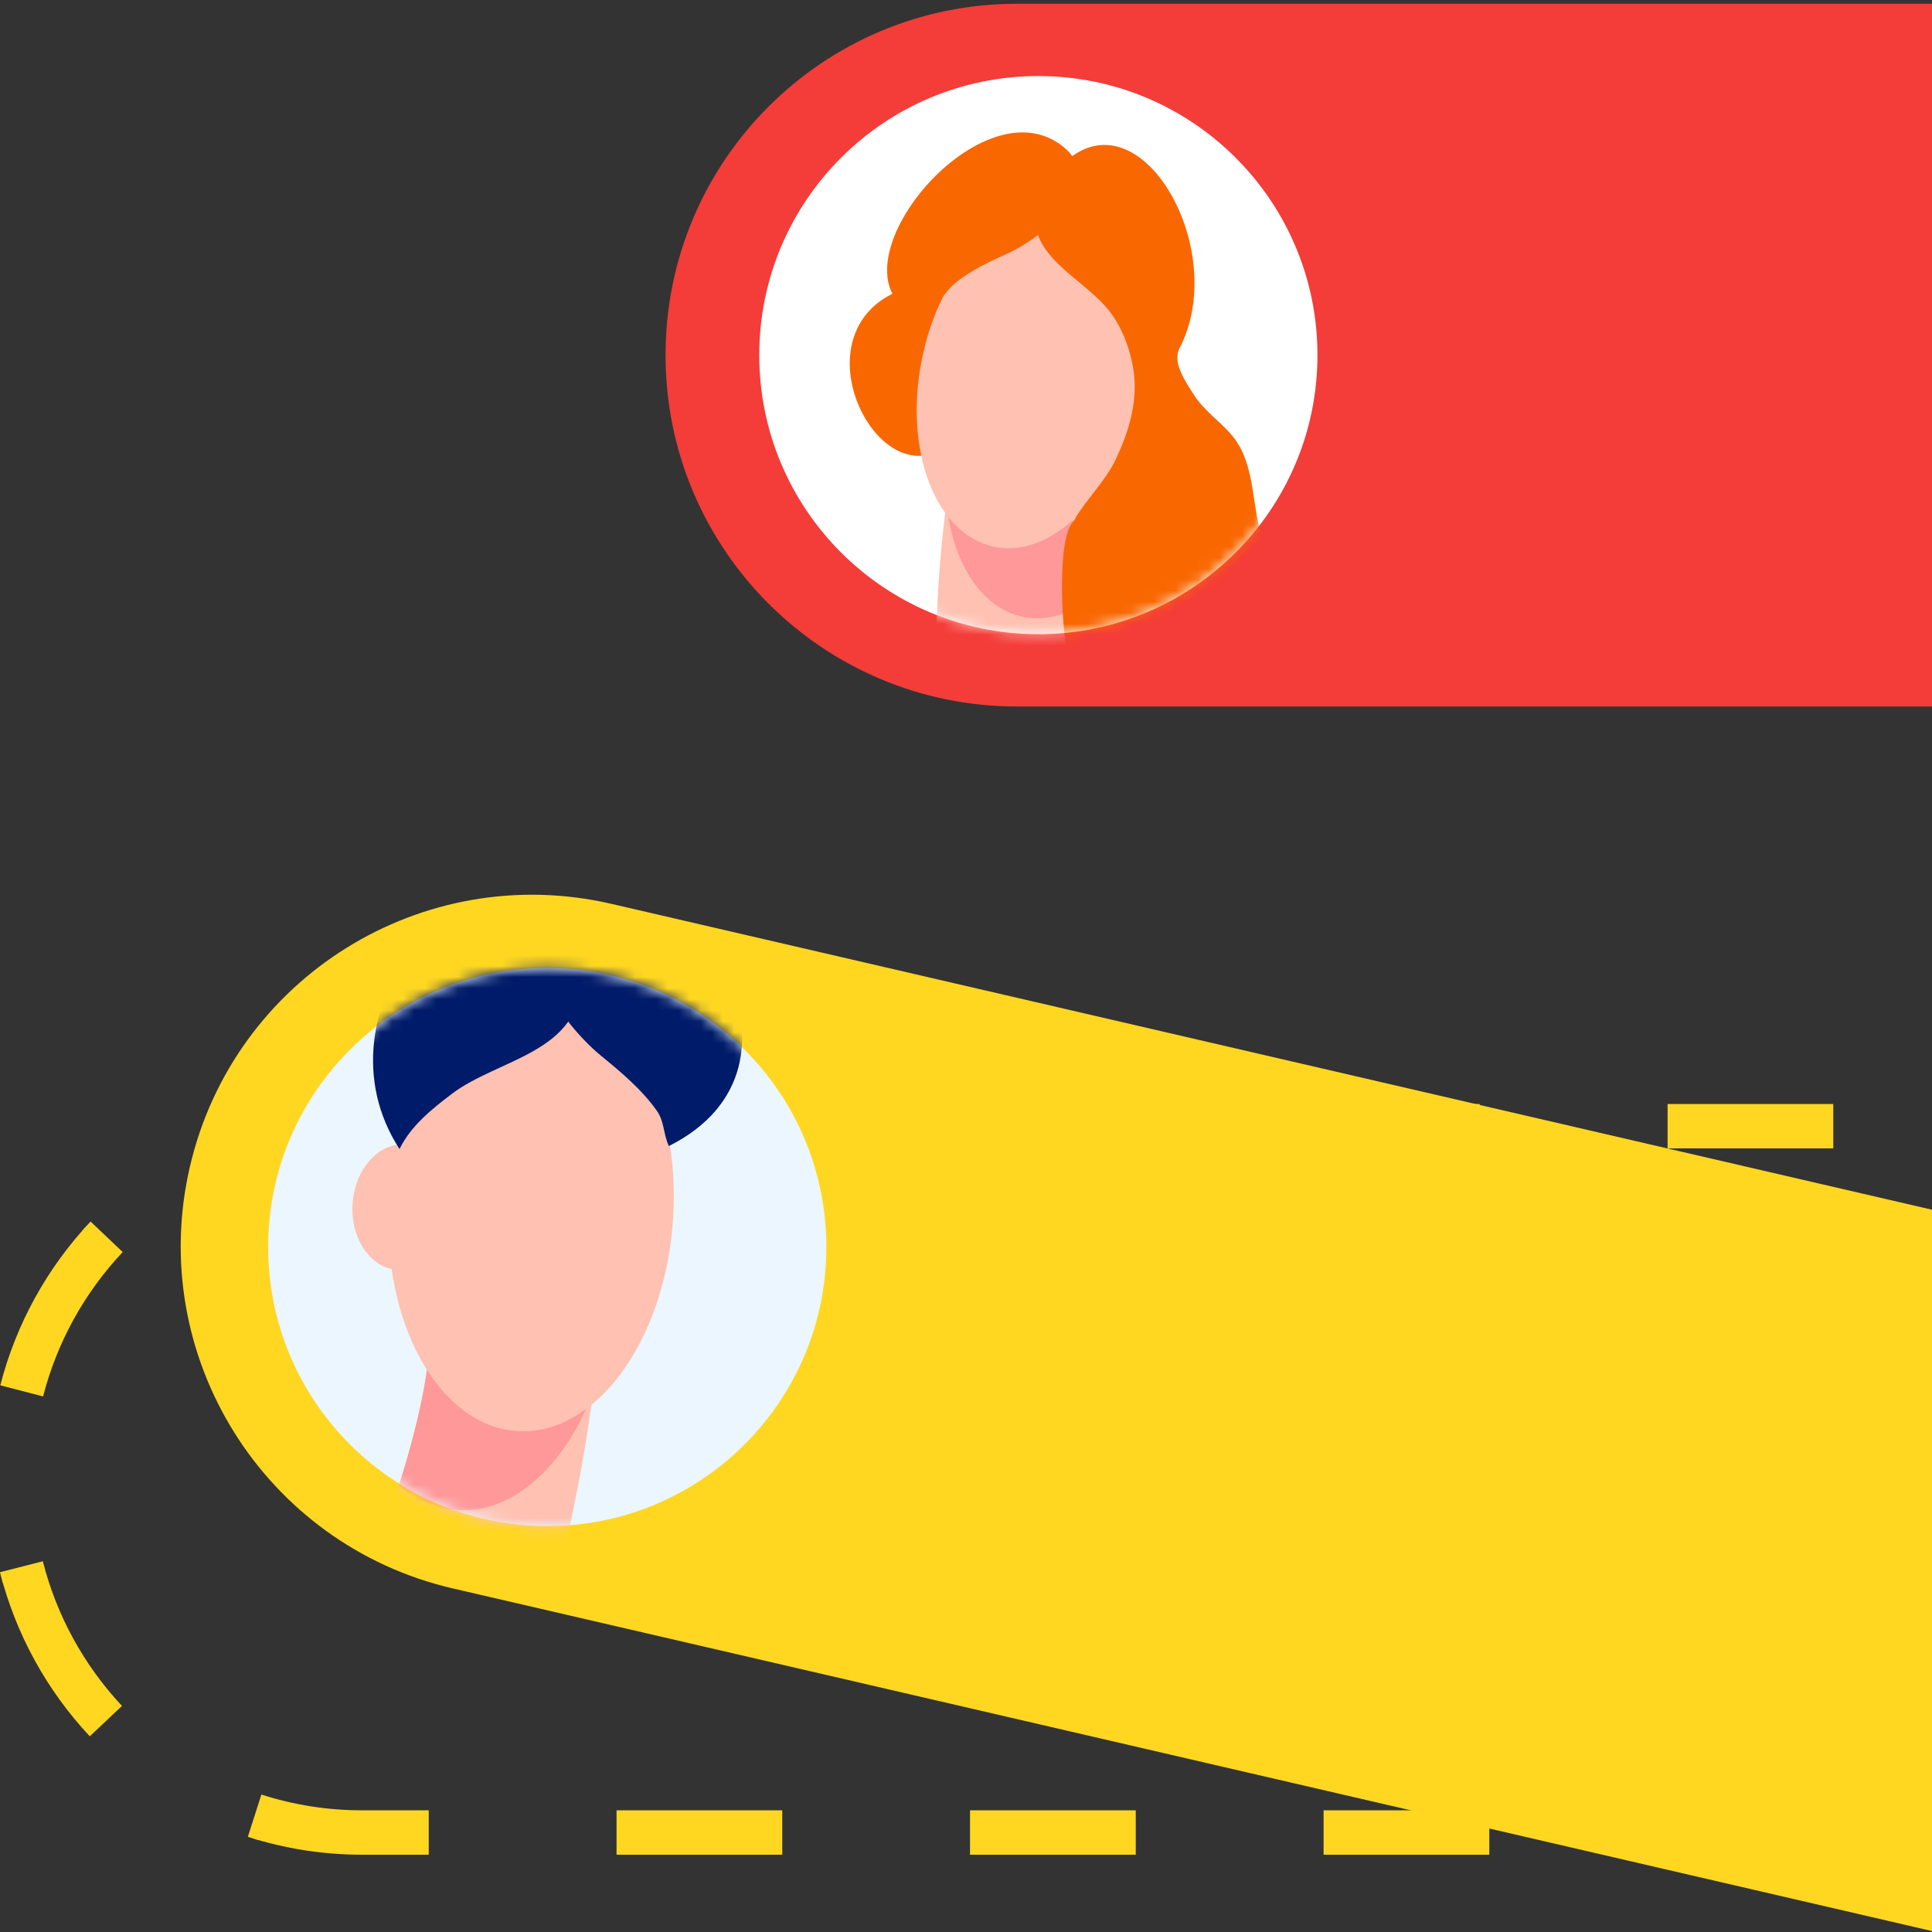
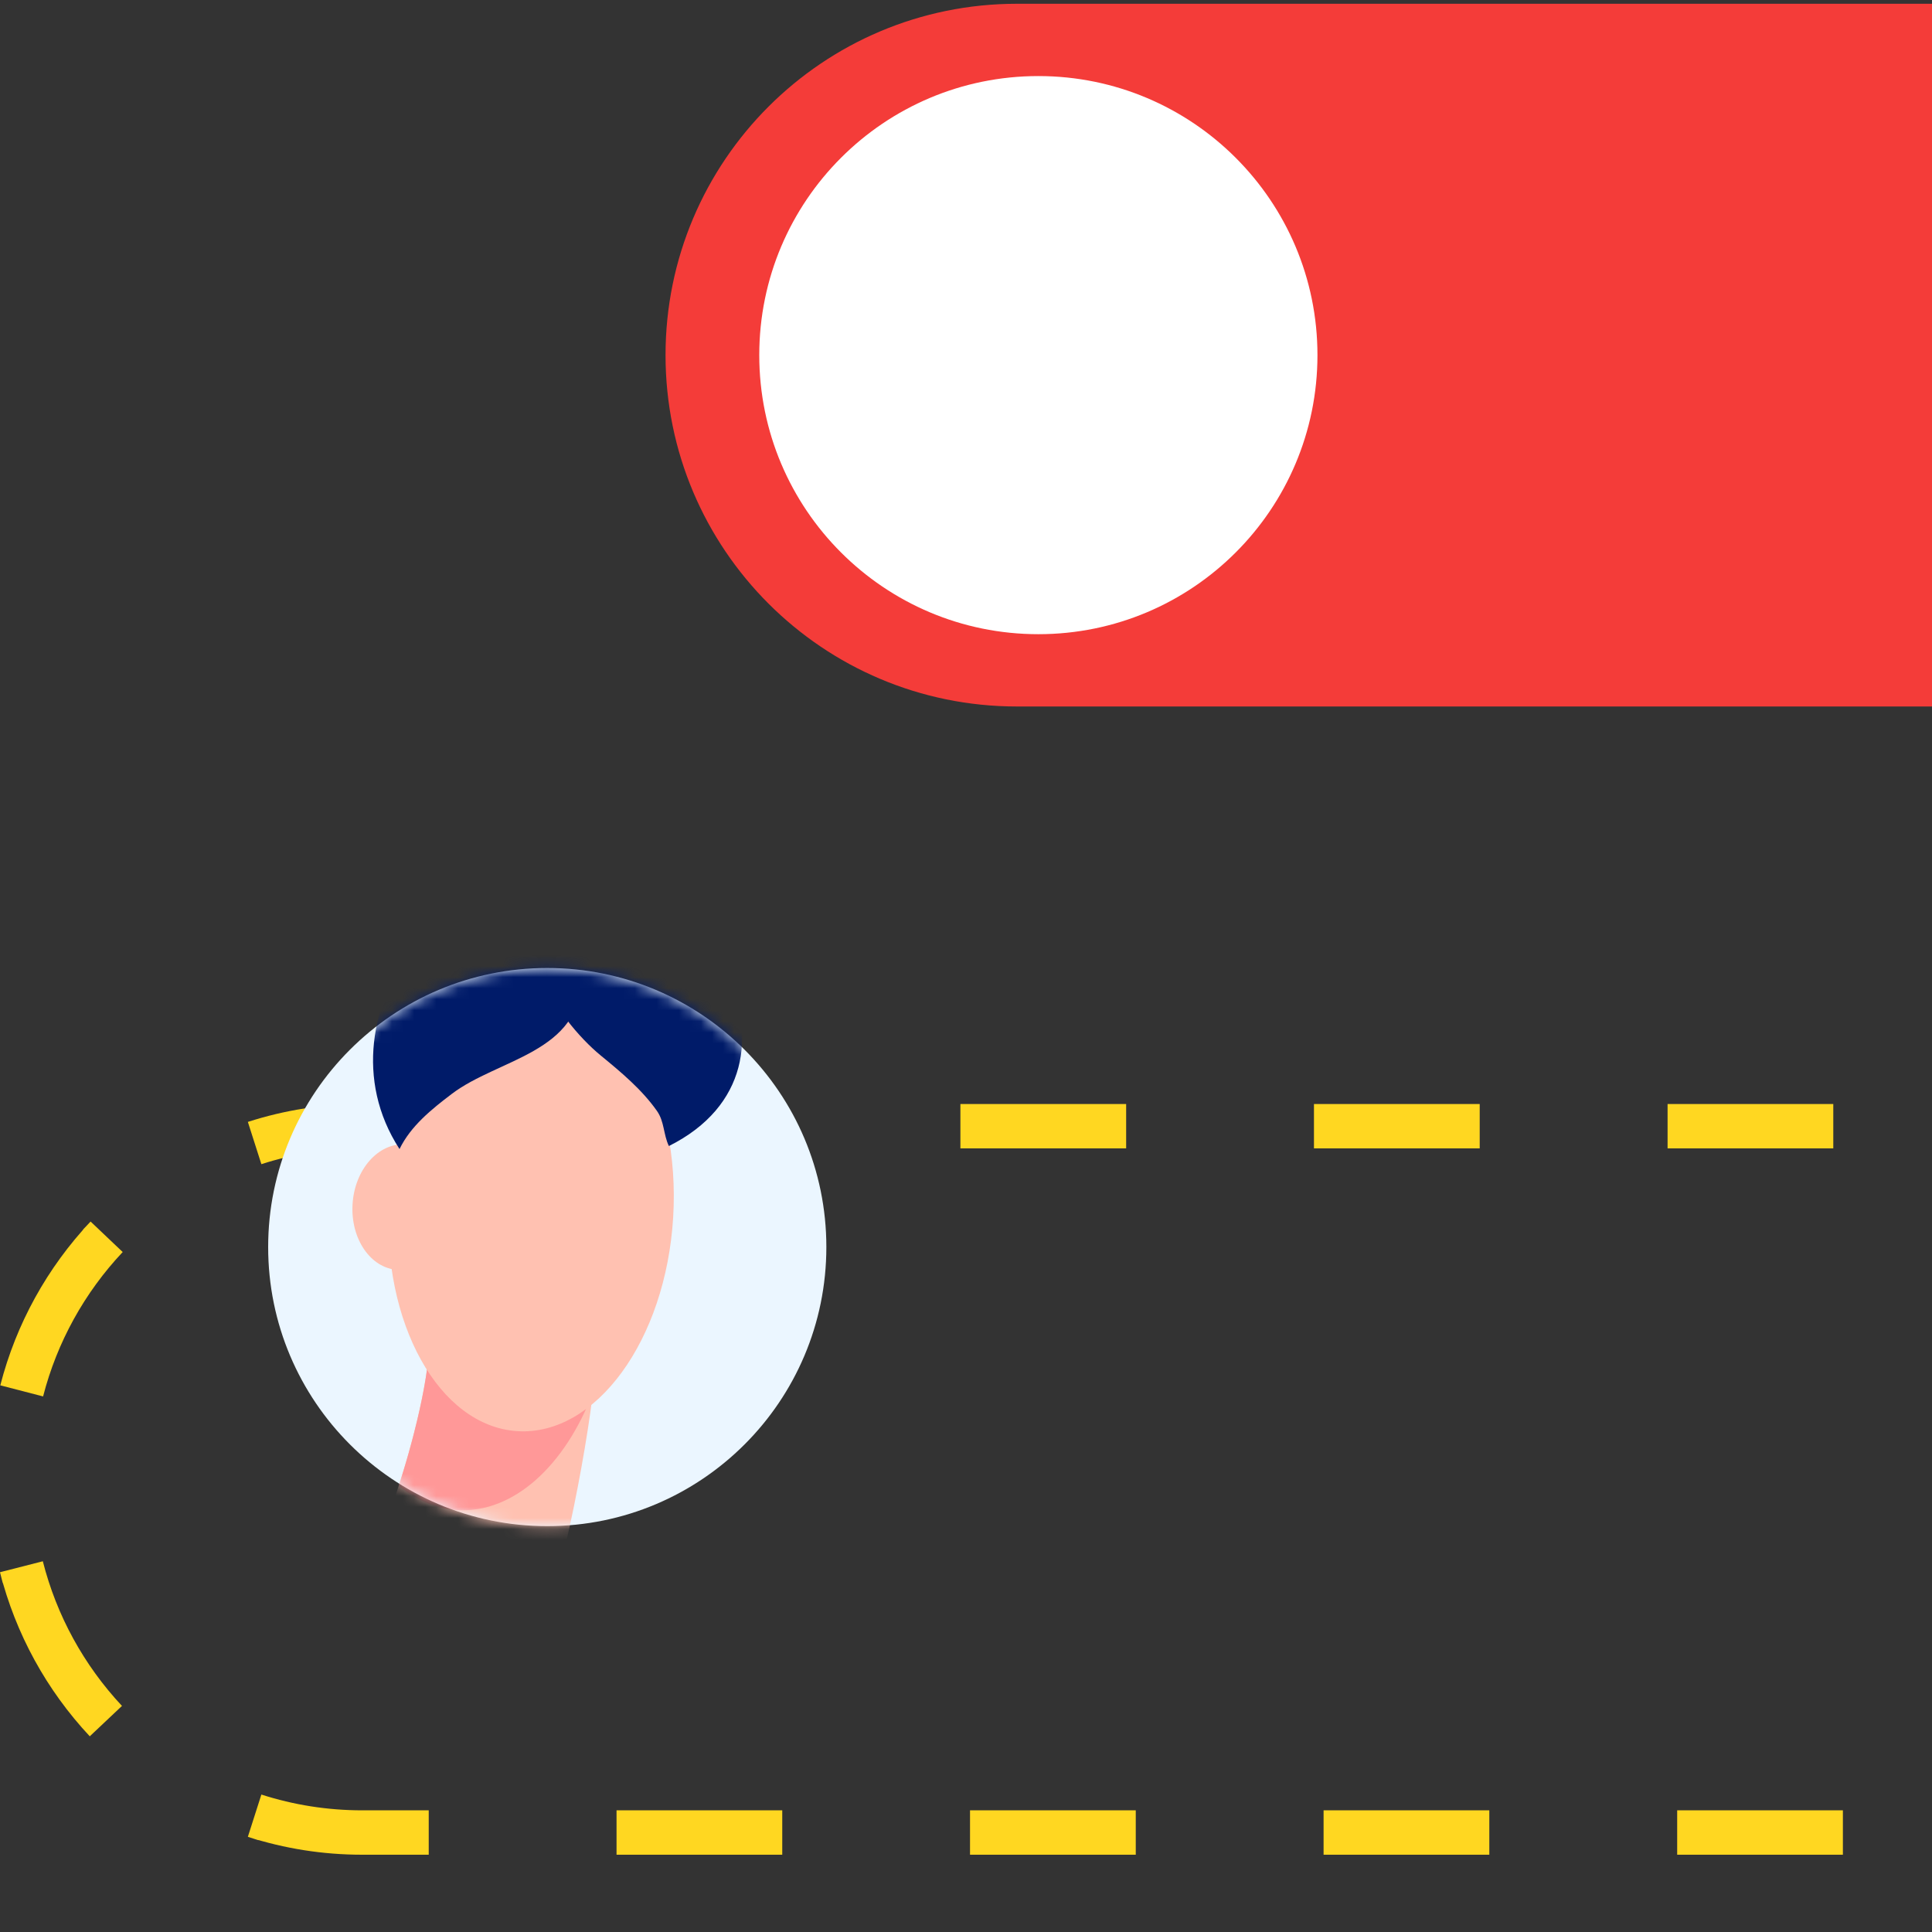
<svg xmlns="http://www.w3.org/2000/svg" width="175" height="175" viewBox="0 0 175 175" fill="none">
  <rect x="0" y="0" width="175" height="175" fill="#333333" stroke="none" />
  <path d="M126.48 37.076C127.164 37.1 127.866 37.22 128.586 37.436C129.306 37.652 129.948 37.988 130.512 38.444C129.924 39.116 129.342 39.77 128.766 40.406C128.466 40.106 128.106 39.872 127.686 39.704C127.266 39.536 126.864 39.446 126.48 39.434V42.314C126.948 42.458 127.422 42.62 127.902 42.8C128.382 42.98 128.82 43.22 129.216 43.52C129.612 43.82 129.936 44.186 130.188 44.618C130.44 45.05 130.566 45.59 130.566 46.238C130.566 46.898 130.446 47.474 130.206 47.966C129.978 48.446 129.666 48.848 129.27 49.172C128.886 49.496 128.442 49.742 127.938 49.91C127.446 50.078 126.936 50.168 126.408 50.18V51.494H125.076V50.18C124.296 50.156 123.51 50.012 122.718 49.748C121.926 49.472 121.23 49.064 120.63 48.524C120.942 48.2 121.254 47.876 121.566 47.552C121.89 47.216 122.208 46.88 122.52 46.544C122.676 46.724 122.862 46.892 123.078 47.048C123.294 47.192 123.516 47.318 123.744 47.426C123.972 47.534 124.2 47.624 124.428 47.696C124.656 47.756 124.872 47.786 125.076 47.786V44.636C124.56 44.492 124.062 44.33 123.582 44.15C123.114 43.97 122.7 43.736 122.34 43.448C121.98 43.16 121.692 42.812 121.476 42.404C121.26 41.984 121.152 41.474 121.152 40.874C121.152 40.286 121.272 39.764 121.512 39.308C121.752 38.84 122.064 38.45 122.448 38.138C122.832 37.814 123.264 37.568 123.744 37.4C124.224 37.22 124.698 37.118 125.166 37.094V35.852H126.48V37.076ZM125.166 39.398C124.842 39.434 124.548 39.56 124.284 39.776C124.032 39.98 123.906 40.28 123.906 40.676C123.906 41.06 124.02 41.354 124.248 41.558C124.476 41.762 124.782 41.912 125.166 42.008V39.398ZM126.408 47.804C126.816 47.78 127.134 47.648 127.362 47.408C127.602 47.156 127.722 46.82 127.722 46.4C127.722 45.98 127.596 45.668 127.344 45.464C127.104 45.248 126.792 45.08 126.408 44.96V47.804ZM140.907 47.516V50H138.081V47.516H132.087V44.978L137.271 37.256H140.889V45.068H142.653V47.516H140.907ZM138.099 40.352H138.045L135.021 45.068H138.099V40.352ZM153.749 45.788C153.749 46.568 153.611 47.246 153.335 47.822C153.059 48.386 152.687 48.854 152.219 49.226C151.763 49.598 151.241 49.874 150.653 50.054C150.065 50.246 149.459 50.342 148.835 50.342C148.259 50.342 147.707 50.264 147.179 50.108C146.663 49.964 146.189 49.754 145.757 49.478C145.337 49.202 144.971 48.866 144.659 48.47C144.359 48.062 144.137 47.606 143.993 47.102L146.747 46.256C146.879 46.7 147.125 47.066 147.485 47.354C147.857 47.642 148.295 47.786 148.799 47.786C149.315 47.786 149.759 47.63 150.131 47.318C150.515 47.006 150.707 46.544 150.707 45.932C150.707 45.56 150.629 45.248 150.473 44.996C150.317 44.744 150.113 44.546 149.861 44.402C149.621 44.246 149.345 44.138 149.033 44.078C148.721 44.018 148.409 43.988 148.097 43.988C147.641 43.988 147.119 44.042 146.531 44.15C145.955 44.246 145.439 44.378 144.983 44.546L145.289 37.256H153.101V39.848H147.971L147.863 41.864C148.055 41.816 148.265 41.786 148.493 41.774C148.733 41.75 148.949 41.738 149.141 41.738C149.777 41.738 150.377 41.822 150.941 41.99C151.505 42.158 151.991 42.416 152.399 42.764C152.819 43.1 153.149 43.52 153.389 44.024C153.629 44.528 153.749 45.116 153.749 45.788Z" fill="white" />
  <path d="M215 134H210.997C210.997 128.863 209.71 123.917 207.292 119.522L210.795 117.577C213.539 122.564 215 128.178 215 134ZM199.212 105.242L197.073 108.64L196.228 108.103L198.366 104.704L199.212 105.242ZM199.212 105.242L197.073 108.64C192.837 105.95 187.99 104.368 182.903 104.072L183.135 100.058C188.903 100.394 194.406 102.19 199.212 105.242ZM167.059 100H166.058V104.021H167.059V100ZM167.059 100V104.021H151.049V100H167.059ZM135.032 100H134.031V104.021H135.032V100ZM135.032 100V104.021H119.019V100H135.032ZM103.007 100H102.006V104.021H103.007V100ZM103.007 100V104.021H86.993V100H103.007ZM70.982 100H69.981V104.021H70.982V100ZM70.982 100V104.021H54.969V100H70.982ZM38.959 100H37.958V104.021H38.959V100ZM38.959 100V104.021H32.812C29.672 104.021 26.601 104.506 23.675 105.45L22.451 101.622C25.771 100.551 29.255 100 32.812 100H38.959ZM8.205 110.647L11.114 113.409L10.426 114.139L7.517 111.377L8.205 110.647ZM8.205 110.647L11.114 113.409C7.655 117.084 5.165 121.576 3.903 126.488L0.027 125.483C1.459 119.909 4.283 114.813 8.205 110.647ZM0 142.411L3.879 141.419L4.126 142.393L0.247 143.385L0 142.411ZM0 142.411L3.879 141.419C5.125 146.335 7.601 150.836 11.048 154.521L8.131 157.274C4.222 153.096 1.414 147.991 0 142.411ZM22.451 166.378L23.675 162.55L24.627 162.857L23.404 166.685L22.451 166.378ZM22.451 166.378L23.675 162.55C26.601 163.493 29.672 163.979 32.811 163.979H38.834V168H32.811C29.255 168 25.771 167.449 22.451 166.378ZM54.845 168H55.846V163.979H54.845V168ZM54.845 168V163.979H70.856V168H54.845ZM86.863 168H87.864V163.979H86.863V168ZM86.863 168V163.979H102.877V168H86.863ZM118.889 168H119.89V163.979H118.889V168ZM118.889 168V163.979H134.902V168H118.889ZM150.917 168H151.918V163.979H150.917V168ZM150.917 168V163.979H166.928V168H150.917ZM183.053 167.947L182.83 163.932L183.83 163.877L184.052 167.891L183.053 167.947ZM183.053 167.947L182.83 163.932C187.918 163.648 192.768 162.078 197.011 159.399L199.142 162.803C194.328 165.842 188.822 167.625 183.053 167.947ZM210.761 150.485L207.262 148.533L207.747 147.654L211.247 149.606L210.761 150.485ZM210.761 150.485L207.262 148.533C209.69 144.142 210.986 139.199 210.997 134.062L215 134.071C214.988 139.892 213.516 145.503 210.761 150.485Z" fill="#FFD721" />
-   <path fill-rule="evenodd" clip-rule="evenodd" d="M199.786 115.318C160.823 106.293 94.352 90.897 55.389 81.872C38.263 77.906 21.165 88.572 17.197 105.695C13.23 122.819 23.897 139.915 41.023 143.881C79.985 152.907 146.457 168.303 185.42 177.328C202.545 181.294 219.644 170.629 223.611 153.506C227.578 136.382 216.911 119.286 199.786 115.318Z" fill="#FFD721" />
  <path d="M49.57 138.237C63.532 138.237 74.851 126.92 74.851 112.959C74.851 98.999 63.532 87.682 49.57 87.682C35.608 87.682 24.29 98.999 24.29 112.959C24.29 126.92 35.608 138.237 49.57 138.237Z" fill="#EBF6FF" />
  <mask id="mask0_35_2490" style="mask-type:alpha" maskUnits="userSpaceOnUse" x="24" y="87" width="51" height="52">
    <path d="M49.57 138.237C63.532 138.237 74.851 126.92 74.851 112.959C74.851 98.999 63.532 87.682 49.57 87.682C35.608 87.682 24.29 98.999 24.29 112.959C24.29 126.92 35.608 138.237 49.57 138.237Z" fill="white" />
  </mask>
  <g mask="url(#mask0_35_2490)">
    <path fill-rule="evenodd" clip-rule="evenodd" d="M53.856 124.391C53.644 128.913 50.569 145.145 49.358 145.203C48.056 145.265 32.5 141.567 33.316 140.905C34.998 139.541 39.489 124.969 38.821 120.363C38.578 118.686 44.149 112.39 46.881 112.838" fill="#FFC1B1" />
    <path fill-rule="evenodd" clip-rule="evenodd" d="M53.704 126.13C53.782 125.446 53.834 124.857 53.856 124.391L46.881 112.838C44.149 112.39 38.578 118.686 38.821 120.363C39.227 123.159 37.732 129.624 36.118 134.58C37.694 135.882 39.491 136.665 41.428 136.782C46.521 137.092 51.209 132.723 53.704 126.13Z" fill="#FF9898" />
    <path fill-rule="evenodd" clip-rule="evenodd" d="M49.326 89.354C42.221 88.923 35.905 97.597 35.229 108.713C34.553 119.828 39.773 129.203 46.879 129.634C53.983 130.066 60.3 121.392 60.975 110.277C61.651 99.16 56.431 89.786 49.326 89.354Z" fill="#FFC1B1" />
    <path fill-rule="evenodd" clip-rule="evenodd" d="M36.694 103.662C34.258 103.514 32.124 105.939 31.934 109.074C31.744 112.209 33.567 114.875 36.004 115.023C38.441 115.171 40.574 112.746 40.765 109.61C40.955 106.476 39.131 103.81 36.694 103.662Z" fill="#FFC1B1" />
    <path fill-rule="evenodd" clip-rule="evenodd" d="M49.934 82.39C42.642 75.448 28.052 91.534 36.188 104.081C37.205 101.994 39.069 100.492 40.933 99.077C45.115 95.903 52.664 95.342 52.631 88.59C52.627 87.656 52.464 86.723 52.184 85.833C51.817 84.666 51.122 83.591 50.322 82.677L49.934 82.39Z" fill="#001B69" />
    <path fill-rule="evenodd" clip-rule="evenodd" d="M51.874 81.407C44.703 83.948 50.477 92.379 54.416 95.608C56.235 97.099 58.143 98.687 59.508 100.63C60.189 101.598 60.082 102.754 60.587 103.808C74.993 96.613 63.065 77.44 51.874 81.407Z" fill="#001B69" />
  </g>
  <path fill-rule="evenodd" clip-rule="evenodd" d="M190.036 0.341C161.697 0.341 120.453 0.341 92.113 0.341C74.534 0.341 60.284 14.59 60.284 32.166C60.284 49.744 74.534 63.993 92.113 63.993C120.453 63.993 161.697 63.993 190.036 63.993C207.615 63.993 221.866 49.744 221.866 32.167C221.866 14.59 207.615 0.341 190.036 0.341Z" fill="#F43C39" />
  <path d="M94.054 57.445C108.016 57.445 119.335 46.128 119.335 32.167C119.335 18.207 108.016 6.89 94.054 6.89C80.092 6.89 68.774 18.207 68.774 32.167C68.774 46.128 80.092 57.445 94.054 57.445Z" fill="white" />
  <mask id="mask1_35_2490" style="mask-type:alpha" maskUnits="userSpaceOnUse" x="68" y="6" width="52" height="52">
-     <path d="M94.054 57.445C108.016 57.445 119.335 46.128 119.335 32.167C119.335 18.207 108.016 6.89 94.054 6.89C80.092 6.89 68.774 18.207 68.774 32.167C68.774 46.128 80.092 57.445 94.054 57.445Z" fill="white" />
-   </mask>
+     </mask>
  <g mask="url(#mask1_35_2490)">
-     <path fill-rule="evenodd" clip-rule="evenodd" d="M85.973 44.292C85.236 47.666 84.297 60.235 85.178 60.517C86.125 60.82 98.319 61.166 97.848 60.517C96.878 59.179 96.447 47.554 97.848 44.292C98.358 43.104 95.496 37.364 93.395 37.155" fill="#FFC1B1" />
-     <path fill-rule="evenodd" clip-rule="evenodd" d="M85.741 45.602C85.819 45.084 85.898 44.639 85.974 44.292L93.395 37.155C95.497 37.364 98.358 43.104 97.848 44.292C96.998 46.272 96.822 51.331 97.032 55.303C95.614 55.95 94.135 56.173 92.684 55.877C88.87 55.099 86.279 50.954 85.741 45.602Z" fill="#FF9898" />
    <path fill-rule="evenodd" clip-rule="evenodd" d="M84.446 41.089C78.777 42.986 73.138 30.978 80.438 26.817C82.687 25.535 86.931 24.632 88.84 26.631C89.951 27.795 90.172 29.417 90.049 30.904C89.924 32.413 89.471 33.891 88.922 35.312C88.177 37.241 87.129 39.012 85.272 40.215" fill="#F96701" />
    <path fill-rule="evenodd" clip-rule="evenodd" d="M96.231 19.366C101.552 20.451 104.494 28.09 102.797 36.415C101.099 44.74 95.401 50.618 90.08 49.534C84.758 48.449 81.816 40.809 83.514 32.485C85.211 24.159 90.91 18.281 96.231 19.366Z" fill="#FFC1B1" />
    <path fill-rule="evenodd" clip-rule="evenodd" d="M97.198 47.264C98.288 45.36 100.099 43.61 100.994 41.746C102.292 39.042 103.185 36.107 102.603 33.102C102.266 31.363 101.59 29.598 100.496 28.189C98.04 25.023 92.588 23.119 93.946 18.15C94.134 17.463 94.438 16.806 94.82 16.206C95.321 15.419 96.045 14.764 96.816 14.249L97.159 14.113C103.892 9.352 111.298 22.977 106.844 31.532C106.167 32.831 107.354 34.519 108.15 35.772C109.008 37.123 110.431 38.112 111.482 39.307C113.697 41.83 113.301 45.275 114.27 48.577C119.216 65.423 114.604 59.12 97.015 59.888C96.316 59.919 95.508 48.991 97.198 47.264Z" fill="#F96701" />
-     <path fill-rule="evenodd" clip-rule="evenodd" d="M95.923 13.005C100.705 16.294 94.785 21.367 91.245 22.969C89.61 23.709 87.891 24.503 86.5 25.665C85.808 26.244 85.348 27.004 84.767 27.681C84.175 28.372 83.269 28.813 82.261 28.159C75.46 23.748 88.459 7.873 95.923 13.005Z" fill="#F96701" />
  </g>
</svg>